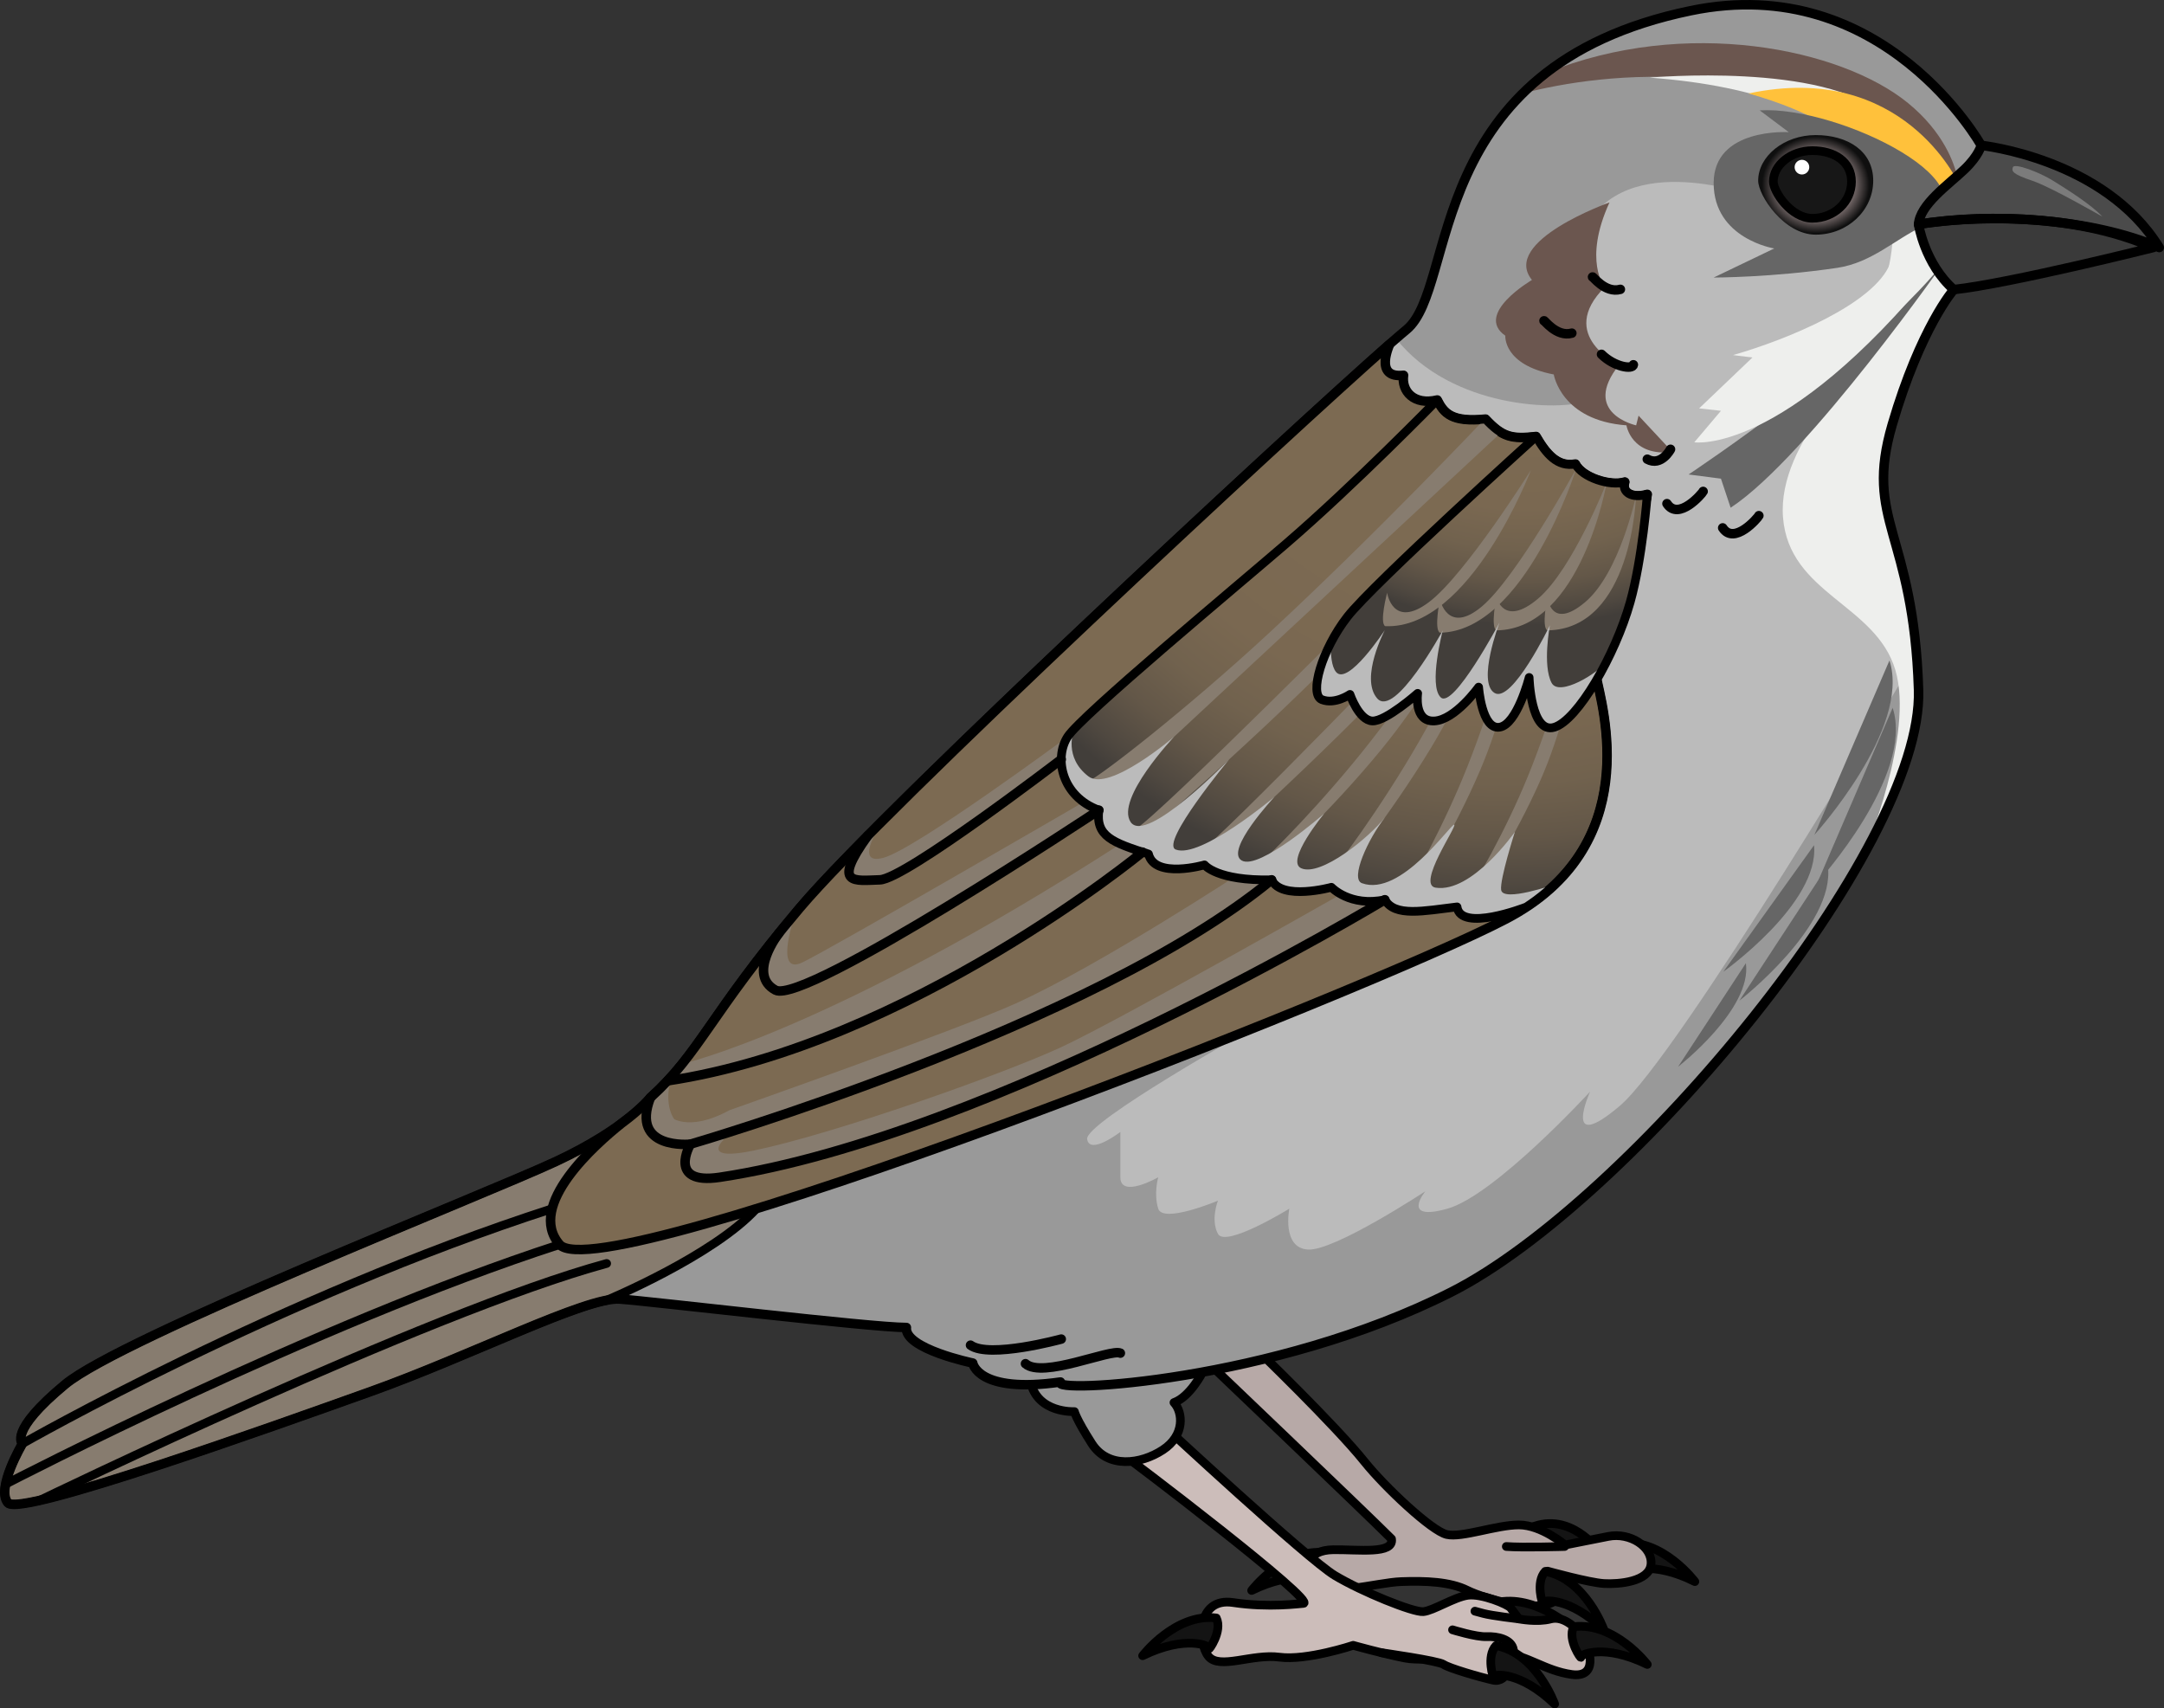
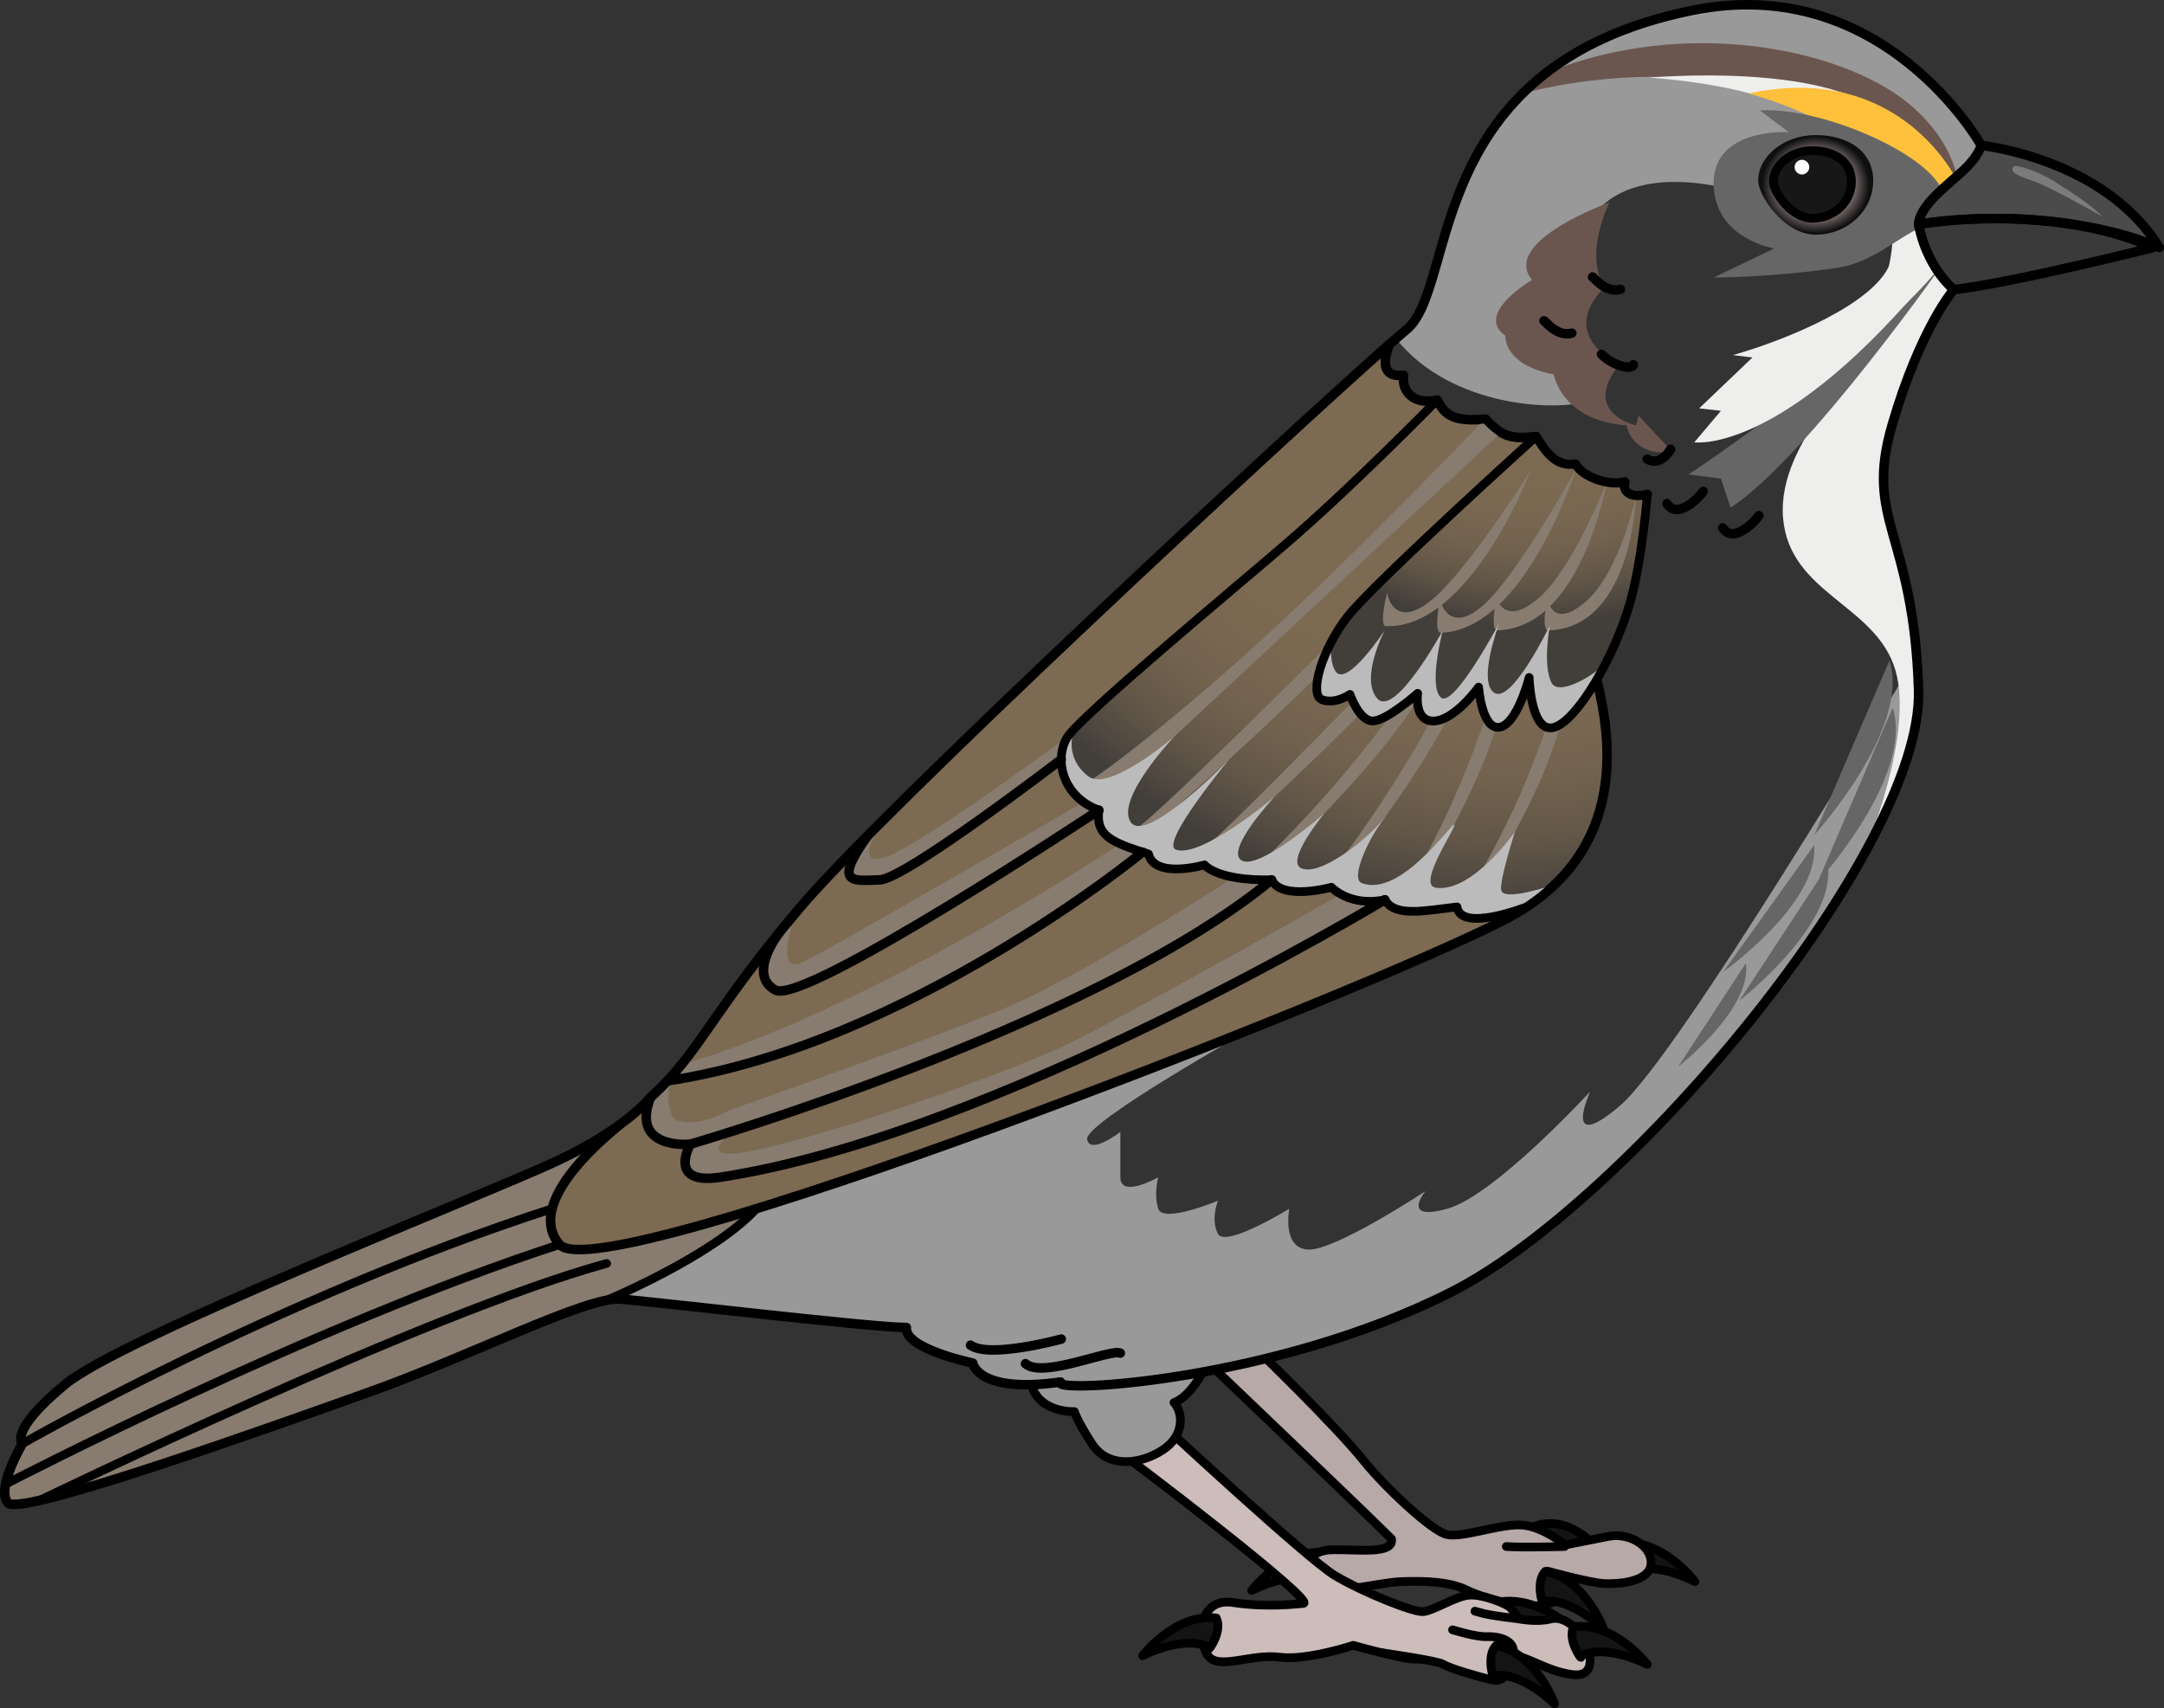
<svg xmlns="http://www.w3.org/2000/svg" version="1.1" id="Layer_1" x="0px" y="0px" width="297.737px" height="235.023px" viewBox="0 0 297.737 235.023" enable-background="new 0 0 297.737 235.023" xml:space="preserve">
  <rect x="0" y="0" width="297.737" height="235.023" fill="#333333" stroke="none" />
  <g>
    <g>
      <path fill="#141414" d="M172.211,218.803c0,0,4.479-5.875,10.133-5.193c0.893,1.812-1.113,4.566-0.987,4.19    C181.481,217.424,178.099,215.923,172.211,218.803z" />
      <path fill="none" stroke="#000000" stroke-width="1.195" stroke-linecap="round" stroke-linejoin="round" stroke-miterlimit="10" d="    M172.211,218.803c0,0,4.479-5.875,10.133-5.193c0.893,1.812-1.113,4.566-0.987,4.19    C181.481,217.424,178.099,215.923,172.211,218.803z" />
    </g>
    <path fill="none" stroke="#000000" stroke-width="1.195" stroke-linecap="round" stroke-linejoin="round" stroke-miterlimit="10" d="   M208.98,222.719c0,0-3.76,0.499-6.14-0.126c-2.38-0.626-2.38-0.626-2.38-0.626l-1.254,0.47" />
    <g>
      <path fill="#141414" d="M233.189,217.583c0,0-4.422-5.92-10.082-5.291c-0.91,1.802,1.068,4.578,0.947,4.201    C223.933,216.116,227.33,214.647,233.189,217.583z" />
      <path fill="none" stroke="#000000" stroke-width="1.195" stroke-linecap="round" stroke-linejoin="round" stroke-miterlimit="10" d="    M233.189,217.583c0,0-4.422-5.92-10.082-5.291c-0.91,1.802,1.068,4.578,0.947,4.201    C223.933,216.116,227.33,214.647,233.189,217.583z" />
    </g>
    <g>
      <path fill="#141414" d="M219.846,213.2c0,0-3.844-5.234-9.115-3.085c-0.385,1.983,2.277,4.111,2.057,3.783    C212.567,213.569,213.406,211.975,219.846,213.2z" />
      <path fill="none" stroke="#000000" stroke-width="1.195" stroke-linecap="round" stroke-linejoin="round" stroke-miterlimit="10" d="    M219.846,213.2c0,0-3.844-5.234-9.115-3.085c-0.385,1.983,2.277,4.111,2.057,3.783C212.567,213.569,213.406,211.975,219.846,213.2    z" />
    </g>
    <path fill="#B7A9A7" d="M172.793,185.536c0,0,10.857,10.459,14.938,15.546c2.838,3.54,9.24,9.544,11.324,10.024   s6.812-1.32,9.926-1.32c3.111,0,6.351,2.76,6.351,2.76s2.944-0.577,5.944-1.177c3.001-0.601,6.121,1.438,5.881,3.841   c-0.24,2.4-4.439,2.759-6.48,2.639c-2.039-0.119-7.744-1.702-7.744-1.702s3.406,1.585,1.32,3.823   c-2.084,2.24-9.959,0.016-12.36-1.184c-2.399-1.199-5.761-1.319-9.12-1.199c-3.359,0.119-10.44,2.279-12,0.119   c-1.561-2.159-0.841-4.451,2.639-4.506c3.48-0.054,8.4,0.666,8.041-1.494c-3.6-3.6-25.98-24.95-25.98-24.95s4.859-2.651,5.219-2.53   C171.051,184.344,172.793,185.536,172.793,185.536z" />
    <path fill="none" stroke="#000000" stroke-width="1.195" stroke-linecap="round" stroke-linejoin="round" stroke-miterlimit="10" d="   M172.793,185.536c0,0,10.857,10.459,14.938,15.546c2.838,3.54,9.24,9.544,11.324,10.024s6.812-1.32,9.926-1.32   c3.111,0,6.351,2.76,6.351,2.76s2.944-0.577,5.944-1.177c3.001-0.601,6.121,1.438,5.881,3.841c-0.24,2.4-4.439,2.759-6.48,2.639   c-2.039-0.119-7.744-1.702-7.744-1.702s3.406,1.585,1.32,3.823c-2.084,2.24-9.959,0.016-12.36-1.184   c-2.399-1.199-5.761-1.319-9.12-1.199c-3.359,0.119-10.44,2.279-12,0.119c-1.561-2.159-0.841-4.451,2.639-4.506   c3.48-0.054,8.4,0.666,8.041-1.494c-3.6-3.6-25.98-24.95-25.98-24.95s4.859-2.651,5.219-2.53   C171.051,184.344,172.793,185.536,172.793,185.536z" />
    <g>
      <path fill="#141414" d="M220.676,224.218c0,0-2.471-6.963-8.062-8.039c-1.404,1.451-0.335,4.688-0.341,4.292    C212.269,220.075,215.949,219.678,220.676,224.218z" />
      <path fill="none" stroke="#000000" stroke-width="1.195" stroke-linecap="round" stroke-linejoin="round" stroke-miterlimit="10" d="    M220.676,224.218c0,0-2.471-6.963-8.062-8.039c-1.404,1.451-0.335,4.688-0.341,4.292    C212.269,220.075,215.949,219.678,220.676,224.218z" />
    </g>
    <g>
      <path fill="#141414" d="M216.189,223.872c0,0-5.484-4.951-10.915-3.239c-0.545,1.944,1.933,4.284,1.741,3.938    C206.823,224.223,209.872,222.126,216.189,223.872z" />
      <path fill="none" stroke="#000000" stroke-width="1.195" stroke-linecap="round" stroke-linejoin="round" stroke-miterlimit="10" d="    M216.189,223.872c0,0-5.484-4.951-10.915-3.239c-0.545,1.944,1.933,4.284,1.741,3.938    C206.823,224.223,209.872,222.126,216.189,223.872z" />
    </g>
    <path fill="#CCBDBA" d="M159.99,196.017c0,0,19.898,18.47,23.658,20.724c3.758,2.254,10.799,5.101,12.178,4.976   c1.377-0.124,4.26-2.004,6.139-2.255c1.879-0.252,5.513,1.251,5.889,1.754c0.375,0.501,1.127,1.504,1.127,1.504   s2.505,0.502,4.385,0c1.879-0.502,3.883,1.504,4.635,2.883c0.753,1.377,1.881,5.261-1.753,4.76   c-3.633-0.502-6.139-2.634-9.146-2.883c-3.008-0.25-10.65,1.254-13.782,0.626c-3.132-0.626-7.142-1.752-7.142-1.752   s-6.389,2.13-10.147,1.627c-3.759-0.501-8.269,1.754-9.772-0.126c-1.504-1.878-1.629-8.142,3.383-7.391   c5.012,0.752,9.251,0.125,9.646,0.125c2.33,0-24.356-20.262-25.14-20.74C155.775,195.463,159.99,196.017,159.99,196.017z" />
    <path fill="none" stroke="#000000" stroke-width="1.195" stroke-linecap="round" stroke-linejoin="round" stroke-miterlimit="10" d="   M159.99,196.017c0,0,19.898,18.47,23.658,20.724c3.758,2.254,10.799,5.101,12.178,4.976c1.377-0.124,4.26-2.004,6.139-2.255   c1.879-0.252,5.513,1.251,5.889,1.754c0.375,0.501,1.127,1.504,1.127,1.504s2.505,0.502,4.385,0   c1.879-0.502,3.883,1.504,4.635,2.883c0.753,1.377,1.881,5.261-1.753,4.76c-3.633-0.502-6.139-2.634-9.146-2.883   c-3.008-0.25-10.65,1.254-13.782,0.626c-3.132-0.626-7.142-1.752-7.142-1.752s-6.389,2.13-10.147,1.627   c-3.759-0.501-8.269,1.754-9.772-0.126c-1.504-1.878-1.629-8.142,3.383-7.391c5.012,0.752,9.251,0.125,9.646,0.125   c2.33,0-24.356-20.262-25.14-20.74C155.775,195.463,159.99,196.017,159.99,196.017z" />
    <g>
      <path fill="#141414" d="M226.646,228.983c0,0-4.479-5.875-10.134-5.192c-0.893,1.812,1.113,4.566,0.988,4.189    C217.374,227.605,220.758,226.103,226.646,228.983z" />
      <path fill="none" stroke="#000000" stroke-width="1.195" stroke-linecap="round" stroke-linejoin="round" stroke-miterlimit="10" d="    M226.646,228.983c0,0-4.479-5.875-10.134-5.192c-0.893,1.812,1.113,4.566,0.988,4.189    C217.374,227.605,220.758,226.103,226.646,228.983z" />
    </g>
    <g>
      <path fill="#141414" d="M157.212,227.782c0,0,4.479-5.875,10.133-5.192c0.893,1.812-1.112,4.566-0.987,4.19    S163.1,224.903,157.212,227.782z" />
      <path fill="none" stroke="#000000" stroke-width="1.195" stroke-linecap="round" stroke-linejoin="round" stroke-miterlimit="10" d="    M157.212,227.782c0,0,4.479-5.875,10.133-5.192c0.893,1.812-1.112,4.566-0.987,4.19S163.1,224.903,157.212,227.782z" />
    </g>
    <path fill="#CCBDBA" d="M199.85,224.218c0,0,3.247,1.013,4.692,0.94c1.443-0.072,3.465,0.359,3.682,1.803   c0.216,1.444-0.817,4.622-2.755,4.188c-1.938-0.433-6.125-1.661-6.847-2.167c-0.722-0.505-8.583-1.619-8.583-1.619" />
    <path fill="none" stroke="#000000" stroke-width="1.195" stroke-linecap="round" stroke-linejoin="round" stroke-miterlimit="10" d="   M199.85,224.218c0,0,3.247,1.013,4.692,0.94c1.443-0.072,3.465,0.359,3.682,1.803c0.216,1.444-0.817,4.622-2.755,4.188   c-1.938-0.433-6.125-1.661-6.847-2.167c-0.722-0.505-8.583-1.619-8.583-1.619" />
    <g>
      <path fill="#141414" d="M213.9,234.425c0,0-2.471-6.964-8.062-8.04c-1.404,1.453-0.336,4.688-0.34,4.294    C205.493,230.283,209.173,229.885,213.9,234.425z" />
      <path fill="none" stroke="#000000" stroke-width="1.195" stroke-linecap="round" stroke-linejoin="round" stroke-miterlimit="10" d="    M213.9,234.425c0,0-2.471-6.964-8.062-8.04c-1.404,1.453-0.336,4.688-0.34,4.294C205.493,230.283,209.173,229.885,213.9,234.425z" />
    </g>
    <path fill="none" stroke="#000000" stroke-width="1.195" stroke-linecap="round" stroke-linejoin="round" stroke-miterlimit="10" d="   M208.98,222.719c0,0-3.722-0.436-4.887-0.752c-1.165-0.314-1.165-0.314-1.165-0.314" />
    <path fill="none" stroke="#000000" stroke-width="1.195" stroke-linecap="round" stroke-linejoin="round" stroke-miterlimit="10" d="   M215.269,212.756c0,0-5.752,0.176-8.021,0" />
    <path fill="#999999" d="M165.471,188.761c0,0-1.746,3.423-3.948,4.19c1.244,1.34,1.533,4.502-1.532,6.514   c-3.065,2.01-7.566,2.585-9.771-0.863c-2.202-3.447-2.394-4.404-2.394-4.404s-5.076,0.271-6.034-4.08   c-0.958-4.35,13.696-9.618,13.696-9.618L165.471,188.761z" />
    <path fill="none" stroke="#000000" stroke-width="1.195" stroke-linecap="round" stroke-linejoin="round" stroke-miterlimit="10" d="   M165.471,188.761c0,0-1.746,3.423-3.948,4.19c1.244,1.34,1.533,4.502-1.532,6.514c-3.065,2.01-7.566,2.585-9.771-0.863   c-2.202-3.447-2.394-4.404-2.394-4.404s-5.076,0.271-6.034-4.08c-0.958-4.35,13.696-9.618,13.696-9.618L165.471,188.761z" />
-     <path fill="#BBBBBB" d="M272.589,19.999c0,0-13.432-24.02-39.958-18.531c-37.212,7.696-31.951,38.02-39.125,43.889   c-7.173,5.869-71.08,64.885-83.47,79.558c-12.391,14.672-13.694,19.89-20.542,26.085c0,0-3.26,4.238-13.043,8.804   c-9.781,4.564-59.625,24.127-67.493,30.649c-7.868,6.521-5.868,8.15-5.868,8.15s-3.676,6.195-2,8.151   c1.673,1.957,36.235-10.434,49.93-15.324c13.695-4.891,29.672-13.043,34.235-12.716c4.565,0.325,34.562,3.912,39.453,3.912   c-0.325,2.936,9.13,4.891,9.13,4.891s0.652,4.238,12.064,2.608c-1.631,1.63,29.345,0,53.799-12.39   c24.454-12.391,64.951-60.974,64.266-82.818c-0.684-21.847-7.531-23.149-3.619-36.518c3.913-13.369,8.463-18.559,8.463-18.559   S273.417,25.943,272.589,19.999z" />
    <path fill="#999999" d="M74.646,181.856c2.251-4.936,4.643-10.298,5.48-10.643c1.518-0.626,61.299-42.224,63.907-42.224   s28.177,12.56,28.177,12.56s-22.959,12.872-22.634,15.155c0.327,2.282,4.57-0.979,4.57-0.979s-0.005,3.261,0,6.236   c0.005,2.974,5.212,0,5.212,0s-0.652,2.24,0,4.322s8.215-1.103,8.215-1.103s-1.041,2.607,0,4.564   c1.043,1.956,9.818-3.462,9.818-3.462s-1.079,5.418,2.581,5.623c3.66,0.204,16.149-8.03,16.149-8.03s-3.506,4.238,3.022,2.407   s19.632-16.102,19.632-16.102s-3.988,8.804,4.09,1.956c8.079-6.847,39.244-59.289,39.244-59.289l1.748,4.613   c-2.203,22.86-40.609,68.34-64.158,80.271c-24.454,12.39-55.43,14.02-53.799,12.39c-11.412,1.63-12.064-2.608-12.064-2.608   s-9.455-1.955-9.13-4.891c-4.891,0-34.888-3.587-39.453-3.912C83.362,178.578,79.49,179.911,74.646,181.856z" />
    <path fill="#EEEFED" d="M256.479,117.493c0.111-0.344,6.928-16.43,4.298-25.31c-2.686-9.062-14.633-10.474-15.459-21.005   c-0.827-10.532,11.359-20.857,13.631-24.986c2.271-4.13,1.446-8.881,1.446-8.881l-0.413,1.446c0,0,0,0-1.24,1.083   c1.445-2.429,1.653-6.865,1.653-6.865s-7.021,1.032-11.031,0c-4.011-1.033-7.917-5.949-7.917-5.949l-5.01-10.783   c0,0,8.096-7.254,15.329-13.638c13.838,4.911,20.822,17.394,20.822,17.394c0.828,5.944-3.778,19.842-3.778,19.842   s-4.55,5.189-8.463,18.559c-3.912,13.368,2.936,14.671,3.619,36.518C264.154,100.875,261.26,108.833,256.479,117.493z" />
    <path fill="#666666" d="M268.11,35.183c0,0-19.332,27.667-29.999,34.667l-1.333-4l-4.449-0.576   C232.329,65.274,259.271,47.369,268.11,35.183z" />
    <path fill="#EEEFED" d="M266.3,37.053c0,0-4.389-5.441-6.266-0.749c-2.18,5.448-13.923,10.347-21.59,12.545l2.666,0.334l-7.333,7   l3,0.333l-3.667,4.333C233.11,60.849,245.3,62.72,266.3,37.053z" />
    <path fill="#999999" d="M192.07,46.58c0.604-0.525,1.088-0.938,1.436-1.224c7.174-5.869,1.913-36.192,39.125-43.889   c26.526-5.488,39.958,18.531,39.958,18.531s-3.187,6.435-6.312,4.935c-5.365-2.575-15.393-8.286-20.635-6.307   c-5.243,1.98-4.195,8.399-4.195,8.399s-17.943-6.776-23.486,4.636s4.653,21.856,0.414,23.487   C214.645,56.583,199.721,56.242,192.07,46.58z" />
    <path fill="#6B564F" d="M221.444,27.848c0,0-15.001,5.334-10.667,10.667c0,0-7.999,4.667-3.666,7.667c0,0-0.334,4,6.666,5.333   c0,0,1,6.333,10,7c0,0,0.668,4.334,6.334,3.667l-4.667-5c0.333-1.334-0.333,1.334-0.333,1.334s-7.668-1.667-2.334-8.334   c0,0-8.667-4-2-10.667C220.777,39.515,217.777,35.848,221.444,27.848z" />
    <path fill="#6B564F" d="M269.291,24.32c-0.403-1.792-1.838-6.106-6.764-10.137c-9.182-7.512-30.642-11.951-49.822-4.14   c-1.155,0.897-2.211,1.833-3.185,2.797c10.813-2.777,36.083-6.351,59.255,11.833C268.95,24.568,269.122,24.451,269.291,24.32z" />
    <path fill="#EEEFED" d="M226.96,10.677c0,0,24.15-2.162,32.15,5.172s10.333,9.334,10.333,9.334l-9.333,2.666   C260.11,27.849,258.626,13.01,226.96,10.677z" />
    <path fill="#FFC13B" d="M240.573,12.859c0,0,9.249,2.441,12.916,6.108s10.62,7.55,15.954,6.216   C269.443,25.183,261.801,8.316,240.573,12.859z" />
    <path fill="#666666" d="M252.777,36.849c4.722-0.7,7.985-3.936,11.667-5.667c11.334-5.332-11.334-16.667-22.334-16l4,3   c0,0-10.333-0.667-10.333,7s8.333,9,8.333,9l-8.333,4C235.777,38.182,243.777,38.183,252.777,36.849z" />
    <path fill="#877C6F" d="M8.958,190.452c7.868-6.522,57.712-26.085,67.493-30.649c9.783-4.565,13.043-8.804,13.043-8.804   c2.14-1.937,3.738-3.776,5.303-5.84l0,0l9.271,6.24c0,0,5.912,8.407,0,14.886c-5.913,6.479-20.601,12.594-20.601,12.594   l-0.017,0.015c-6.084,1.172-20.16,8.153-32.431,12.536C37.325,196.32,2.763,208.71,1.09,206.753c-1.676-1.956,2-8.151,2-8.151   S1.09,196.972,8.958,190.452z" />
    <path fill="none" stroke="#000000" stroke-width="1.195" stroke-linecap="round" stroke-linejoin="round" stroke-miterlimit="10" d="   M3.09,198.602c0,0,35.418-20.235,72.879-32.317" />
    <path fill="none" stroke="#000000" stroke-width="1.195" stroke-linecap="round" stroke-linejoin="round" stroke-miterlimit="10" d="   M1.122,203.997c0,0,42.026-21.808,75.872-32.783" />
    <path fill="none" stroke="#000000" stroke-width="1.195" stroke-linecap="round" stroke-linejoin="round" stroke-miterlimit="10" d="   M5.444,206.417c0,0,53.447-25.915,78.022-32.598" />
    <path fill="none" stroke="#000000" stroke-width="1.195" stroke-linecap="round" stroke-linejoin="round" stroke-miterlimit="10" d="   M8.958,190.452c7.868-6.522,57.712-26.085,67.493-30.649c9.783-4.565,13.043-8.804,13.043-8.804c2.14-1.937,3.738-3.776,5.303-5.84   l0,0l9.271,6.24c0,0,5.912,8.407,0,14.886c-5.913,6.479-20.601,12.594-20.601,12.594l-0.017,0.015   c-6.084,1.172-20.16,8.153-32.431,12.536C37.325,196.32,2.763,208.71,1.09,206.753c-1.676-1.956,2-8.151,2-8.151   S1.09,196.972,8.958,190.452z" />
    <radialGradient id="SVGID_1_" cx="4775.19" cy="25.432" r="7.402" gradientTransform="matrix(-1 0 0 0.9 5025.006 2.543)" gradientUnits="userSpaceOnUse">
      <stop offset="0.452" style="stop-color:#D2BBBB" />
      <stop offset="1" style="stop-color:#0F0F0F" />
    </radialGradient>
    <path fill="url(#SVGID_1_)" d="M241.901,24.854c0,2.021,3.544,7.429,7.915,7.429s7.914-3.325,7.914-7.429   c0-4.1-3.543-6.272-7.914-6.272S241.901,21.514,241.901,24.854z" />
    <path fill="none" stroke="#000000" stroke-width="1.304" stroke-linecap="round" stroke-linejoin="round" stroke-miterlimit="10" d="   M272.589,19.999c0,0-13.432-24.02-39.958-18.531c-37.212,7.696-31.951,38.02-39.125,43.889c-7.173,5.869-71.08,64.885-83.47,79.558   c-12.391,14.672-13.694,19.89-20.542,26.085c0,0-3.26,4.238-13.043,8.804c-9.781,4.564-59.625,24.127-67.493,30.649   c-7.868,6.521-5.868,8.15-5.868,8.15s-3.676,6.195-2,8.151c1.673,1.957,36.235-10.434,49.93-15.324   c13.695-4.891,29.672-13.043,34.235-12.716c4.565,0.325,34.562,3.912,39.453,3.912c-0.325,2.936,9.13,4.891,9.13,4.891   s0.652,4.238,12.064,2.608c-1.631,1.63,29.345,0,53.799-12.39c24.454-12.391,64.951-60.974,64.266-82.818   c-0.684-21.847-7.531-23.149-3.619-36.518c3.913-13.369,8.463-18.559,8.463-18.559S273.417,25.943,272.589,19.999z" />
    <path fill="#171717" stroke="#000000" stroke-width="1.192" stroke-linecap="round" stroke-linejoin="round" stroke-miterlimit="10" d="   M243.986,24.983c0,1.374,2.408,5.047,5.378,5.047s5.377-2.258,5.377-5.047c0-2.786-2.407-4.261-5.377-4.261   S243.986,22.713,243.986,24.983z" />
    <circle fill="#FFFFFF" cx="247.923" cy="22.996" r="1.009" />
    <path fill="#7C6A52" d="M85.512,154.549c2.861-2.107,3.982-3.551,3.982-3.551c6.848-6.195,8.151-11.413,20.542-26.085   c11.521-13.642,67.566-65.61,81.148-77.561c0.13-0.112-2.323,4.761,1.926,4.275c-0.309,2.164,1.39,4.171,4.636,3.399   c0.928,1.854,2.01,3.091,6.646,2.628c2.317,2.472,3.554,2.778,6.953,2.394c1.391,2.396,2.936,4.251,5.408,3.787   c0.928,1.854,4.791,3.093,6.801,2.475c-0.465,1.39,0.928,2.316,3.091,1.698c-0.618,2.782-0.968,8.213-3.794,10.82   c-2.826,2.609-4.131,9.784-3.261,14.131s6.739,23.477-12.39,33.475c-19.129,9.999-124.555,51.3-130.207,44.778   C72.332,165.835,81.986,157.355,85.512,154.549z" />
    <radialGradient id="SVGID_2_" cx="4818.262" cy="39.378" r="85.859" gradientTransform="matrix(-1 0 0 1 5025.006 0)" gradientUnits="userSpaceOnUse">
      <stop offset="0.505" style="stop-color:#7C6A52" />
      <stop offset="0.689" style="stop-color:#7A6851" />
      <stop offset="0.797" style="stop-color:#71624E" />
      <stop offset="0.884" style="stop-color:#635748" />
      <stop offset="0.961" style="stop-color:#4F4840" />
      <stop offset="1" style="stop-color:#423E3A" />
    </radialGradient>
    <path fill="url(#SVGID_2_)" d="M219.591,92.96c0.026,0.134,0.059,0.281,0.094,0.441c0.009,0.039,0.019,0.087,0.028,0.127   c0.131,0.595,0.307,1.347,0.492,2.238c0.001,0.008,0.002,0.015,0.004,0.021c0.046,0.226,0.094,0.463,0.141,0.706   c0.004,0.021,0.008,0.042,0.012,0.062c0.046,0.243,0.093,0.495,0.137,0.752c0.004,0.022,0.008,0.042,0.012,0.064   c0.046,0.262,0.09,0.529,0.133,0.805c0.004,0.021,0.007,0.042,0.01,0.063c0.043,0.279,0.085,0.566,0.124,0.86   c0.002,0.016,0.005,0.033,0.007,0.05c0.039,0.3,0.077,0.605,0.111,0.919c0,0.011,0.002,0.02,0.002,0.028   c0.67,6.188,0.107,14.801-7.004,21.604c0,0-0.003,0.002-0.006,0.004c-0.371,0.355-0.76,0.706-1.168,1.05   c-0.006,0.005-0.013,0.012-0.02,0.017c-0.405,0.343-0.83,0.679-1.272,1.009c-0.009,0.006-0.018,0.013-0.024,0.02   c-0.445,0.329-0.908,0.653-1.393,0.973c-0.001,0.001-0.002,0.003-0.004,0.003c-0.259,0.101-9.029,3.495-9.536-0.01   c-4.622,0.552-8.56,1.408-9.929-0.988c-4.793,1.026-7.361-1.712-7.361-1.712s-6.848,1.881-8.217-1.027   c-7.531,0.172-9.242-2.053-9.242-2.053s-6.848,1.977-7.704-1.495c-4.964-1.588-7.306-2.442-6.82-6.038   c-5.162-1.883-6.188-7.189-4.306-10.1c1.882-2.91,23.105-20.569,30.014-26.514c9.426-8.11,20.842-19.813,20.842-19.813   c0.928,1.854,2.01,3.091,6.646,2.628c2.317,2.472,3.554,2.778,6.953,2.394c1.391,2.396,2.936,4.251,5.408,3.787   c0.928,1.854,4.791,3.093,6.801,2.475c-0.465,1.39,0.928,2.316,3.091,1.698c-0.618,2.782-0.968,8.213-3.794,10.82   C220.025,81.439,218.721,88.614,219.591,92.96z" />
    <path fill="#877C6F" d="M146.015,104.473c0,0-21.496,16.479-24.958,16.567s-6.662,0.87-1.662-6.072l2.166-2.177   c0,0-4.461,6.423-0.01,5.217c4.451-1.205,25.34-16.653,25.34-16.653L146.015,104.473z" />
    <path fill="#877C6F" d="M151.196,111.455c0,0-40.537,26.891-44.501,24.759c-3.965-2.133,0.488-7.85,0.488-7.85l2.273-2.76   c0,0-3.109,8.74,0.931,6.805c4.04-1.937,38.702-22.07,38.702-22.07L151.196,111.455z" />
    <path fill="#877C6F" d="M157.193,117.229c0,0-32.16,26.468-65.359,31.471l2.016-2.328c0,0,20.46-4.631,60.298-30.255   C155.688,116.719,157.193,117.229,157.193,117.229z" />
    <path fill="#877C6F" d="M174.963,121.041c-7.169,4.411-19.674,13.104-34.167,19.556c-21.741,9.679-45.805,16.809-45.805,16.809   l-2.899-3.851c0,0,2.41,2.373,8.268-0.819c0,0,31.156-10.963,39.367-14.679c11.639-5.267,31.413-18.249,31.413-18.249   L174.963,121.041z" />
    <path fill="#877C6F" d="M190.541,123.78c0,0-22.739,13.41-46.44,23.802c-19.47,8.537-40.076,14.428-45.087,14.381   c-7.376-0.069-4.022-4.558-4.022-4.558s-8.313,0.86-5.497-6.406l2.871-2.879c0,0-3.208,9.639,8.184,7.77   c-1.869,1.461-3.65,3.804,3.155,2.396c11.093-2.295,34.249-10.49,42.311-14.229s38.714-21.165,38.714-21.165h4.791L190.541,123.78z   " />
    <path fill="none" stroke="#000000" stroke-width="1.304" stroke-linecap="round" stroke-linejoin="round" stroke-miterlimit="10" d="   M85.512,154.549c2.861-2.107,3.982-3.551,3.982-3.551c6.848-6.195,8.151-11.413,20.542-26.085   c11.521-13.642,67.566-65.61,81.148-77.561c0.13-0.112-2.323,4.761,1.926,4.275c-0.309,2.164,1.39,4.171,4.636,3.399   c0.928,1.854,2.01,3.091,6.646,2.628c2.317,2.472,3.554,2.778,6.953,2.394c1.391,2.396,2.936,4.251,5.408,3.787   c0.928,1.854,4.791,3.093,6.801,2.475c-0.465,1.39,0.928,2.316,3.091,1.698c-0.618,2.782-0.968,8.213-3.794,10.82   c-2.826,2.609-4.131,9.784-3.261,14.131s6.739,23.477-12.39,33.475c-19.129,9.999-124.555,51.3-130.207,44.778   C72.332,165.835,81.986,157.355,85.512,154.549z" />
    <path fill="#877C6F" d="M153.879,108.485c0,0,45.023-41.9,52.658-48.989c-1.023-0.747-2.024-2.105-2.024-2.105   s-14.884,15.774-29.867,29.652c-11.329,10.493-23.428,19.901-25.138,20.581C151.961,108.511,153.879,108.485,153.879,108.485z" />
    <path fill="#877C6F" d="M158.123,114.324c0,0,24.95-21.793,31.201-30.128c1.373-2.743,0.801-2.845,0.801-2.845   s-30.279,30.466-33.906,32.729C158.79,114.516,158.123,114.324,158.123,114.324z" />
    <path fill="#877C6F" d="M166.324,117.966c0,0,24.582-22.207,30.692-30.646c1.327-2.766,0.754-2.858,0.754-2.858   s-29.766,30.969-33.356,33.293C166.994,118.148,166.324,117.966,166.324,117.966z" />
    <path fill="#877C6F" d="M175.051,118.953c0,0,7.873-7.152,14.972-15.805c5.312-6.476,9.884-14.221,12.075-18.104   c1.008-2.896,0.427-2.924,0.427-2.924s-6.657,10.557-13.963,19.88c-6.616,8.443-13.86,15.665-15.433,16.956   C175.736,119.056,175.051,118.953,175.051,118.953z" />
    <path fill="#877C6F" d="M184.358,120.611c0,0,6.769-8.204,12.558-17.781c4.33-7.169,7.746-15.489,9.359-19.646   c0.584-3.012,0.006-2.955,0.006-2.955s-5.078,11.4-10.977,21.672c-5.34,9.304-11.477,17.488-12.847,18.99   C185.053,120.617,184.358,120.611,184.358,120.611z" />
    <path fill="#877C6F" d="M195.014,122.346c0,0,4.955-7.764,8.671-16.469c2.78-6.518,4.431-13.808,5.164-17.436   c-0.042-2.53-0.598-2.388-0.598-2.388s-2.649,10.06-6.332,19.345c-3.333,8.409-7.676,16.05-8.71,17.492   C195.692,122.234,195.014,122.346,195.014,122.346z" />
    <path fill="#877C6F" d="M203.555,122.666c0,0,4.84-7.273,8.426-15.416c2.682-6.093,4.223-12.898,4.901-16.284   c-0.08-2.354-0.634-2.216-0.634-2.216s-2.498,9.391-6.041,18.072c-3.208,7.86-7.435,15.016-8.449,16.369   C204.233,122.554,203.555,122.666,203.555,122.666z" />
    <g>
      <g>
        <path fill="#BBBBBB" d="M146.891,101.355c0.132-0.205,0.421-0.477,0.822-0.794c0.004,0.017-1.386,3.636,2.05,6.255     c2.854,2.177,11.779-5.461,11.779-5.461s-8.104,8.555-5.983,11.735c2.119,3.181,13.553-8.617,13.553-8.617     s-9.572,11.539-7.345,12.402c3.404,1.319,13.581-7.246,13.581-7.246s-6.918,7.397-4.496,8.761     c2.422,1.362,11.338-6.464,11.338-6.464s-5.397,6.534-3.16,7.523c2.68,1.186,9.324-4.189,11.531-7.012     c-2.354,3.01-4.837,8.462-3.178,9.067c5.352,1.951,12.242-8.201,12.696-8.05c0.454,0.152-5.208,8.253-2.557,8.665     c4.986,0.773,10.903-7.667,10.903-7.667s-2.096,6.538-1.889,7.98c0.249,1.739,7.395-0.772,7.395-0.772     c-1.133,1.091-2.434,2.136-3.925,3.116c-0.252,0.098-9.03,3.496-9.537-0.01c-4.622,0.552-8.56,1.408-9.929-0.988     c-4.793,1.026-7.361-1.712-7.361-1.712s-6.848,1.881-8.217-1.027c-7.531,0.172-9.242-2.053-9.242-2.053s-6.848,1.977-7.704-1.495     c-4.964-1.588-7.306-2.442-6.82-6.038C146.034,109.572,145.008,104.265,146.891,101.355z" />
      </g>
    </g>
    <path fill="none" stroke="#000000" stroke-width="1.195" stroke-linecap="round" stroke-linejoin="round" stroke-miterlimit="10" d="   M219.591,92.96c0.026,0.134,0.059,0.281,0.094,0.441c0.009,0.039,0.019,0.087,0.028,0.127c0.131,0.595,0.307,1.347,0.492,2.238   c0.001,0.008,0.002,0.015,0.004,0.021c0.046,0.226,0.094,0.463,0.141,0.706c0.004,0.021,0.008,0.042,0.012,0.062   c0.046,0.243,0.093,0.495,0.137,0.752c0.004,0.022,0.008,0.042,0.012,0.064c0.046,0.262,0.09,0.529,0.133,0.805   c0.004,0.021,0.007,0.042,0.01,0.063c0.043,0.279,0.085,0.566,0.124,0.86c0.002,0.016,0.005,0.033,0.007,0.05   c0.039,0.3,0.077,0.605,0.111,0.919c0,0.011,0.002,0.02,0.002,0.028c0.67,6.188,0.107,14.801-7.004,21.604   c0,0-0.003,0.002-0.006,0.004c-0.371,0.355-0.76,0.706-1.168,1.05c-0.006,0.005-0.013,0.012-0.02,0.017   c-0.405,0.343-0.83,0.679-1.272,1.009c-0.009,0.006-0.018,0.013-0.024,0.02c-0.445,0.329-0.908,0.653-1.393,0.973   c-0.001,0.001-0.002,0.003-0.004,0.003c-0.259,0.101-9.029,3.495-9.536-0.01c-4.622,0.552-8.56,1.408-9.929-0.988   c-4.793,1.026-7.361-1.712-7.361-1.712s-6.848,1.881-8.217-1.027c-7.531,0.172-9.242-2.053-9.242-2.053s-6.848,1.977-7.704-1.495   c-4.964-1.588-7.306-2.442-6.82-6.038c-5.162-1.883-6.188-7.189-4.306-10.1c1.882-2.91,23.105-20.569,30.014-26.514   c9.426-8.11,20.842-19.813,20.842-19.813c0.928,1.854,2.01,3.091,6.646,2.628c2.317,2.472,3.554,2.778,6.953,2.394   c1.391,2.396,2.936,4.251,5.408,3.787c0.928,1.854,4.791,3.093,6.801,2.475c-0.465,1.39,0.928,2.316,3.091,1.698   c-0.618,2.782-0.968,8.213-3.794,10.82C220.025,81.439,218.721,88.614,219.591,92.96z" />
    <radialGradient id="SVGID_3_" cx="4815.054" cy="34.54" r="51.477" gradientTransform="matrix(-1 0 0 1 5025.006 0)" gradientUnits="userSpaceOnUse">
      <stop offset="0.505" style="stop-color:#7C6A52" />
      <stop offset="0.689" style="stop-color:#7A6851" />
      <stop offset="0.797" style="stop-color:#71624E" />
      <stop offset="0.884" style="stop-color:#635748" />
      <stop offset="0.961" style="stop-color:#4F4840" />
      <stop offset="1" style="stop-color:#423E3A" />
    </radialGradient>
    <path fill="url(#SVGID_3_)" d="M216.754,63.836c0.928,1.854,4.791,3.093,6.801,2.475c-0.465,1.39,0.928,2.316,3.091,1.698   c0,0-0.664,8.845-2.358,14.848c-2.065,7.308-7.233,16.256-10.459,17.202c-3.224,0.946-3.439-6.859-3.439-6.859   s-1.648,6.486-4.084,6.845c-2.438,0.357-2.867-5.518-2.867-5.518s-3.225,4.515-6.092,4.659c-2.866,0.144-2.293-3.8-2.293-3.8   s-4.371,3.871-6.234,3.799c-1.863-0.073-3.082-3.654-3.082-3.654s-2.078,1.432-3.87,0.716c-1.791-0.717,0-6.88,3.513-11.395   c3.511-4.516,25.967-24.803,25.967-24.803C212.736,62.446,214.281,64.3,216.754,63.836z" />
    <path fill="#877C6F" d="M225.097,68.186c0,0-0.517,18.381-12.199,18.536c-0.846-0.423,0-4.602,0-4.602s0.428,4.731,5.191,0.721   C222.852,78.83,225.097,68.186,225.097,68.186z" />
    <path fill="#877C6F" d="M221.069,66.346c0,0-3.497,20.221-15.18,20.376c-0.846-0.423,0-4.602,0-4.602s0.941,4.268,5.704,0.257   C216.355,78.367,221.069,66.346,221.069,66.346z" />
    <path fill="#877C6F" d="M216.882,64.447c0,0-7.087,22.442-18.769,22.596c-0.848-0.423,0-4.602,0-4.602s1.027,4.987,5.791,0.977   C208.667,79.408,216.882,64.447,216.882,64.447z" />
    <path fill="#877C6F" d="M210.633,64.675c0,0-8.379,21.99-20.051,21.466c-0.82-0.472,0.268-4.595,0.268-4.595   s0.737,5.041,5.725,1.312C201.562,79.131,210.633,64.675,210.633,64.675z" />
    <path fill="#BBBBBB" d="M183.814,92.438c1.633,2.013,6.727-5.763,6.727-5.763s-3.48,6.593-1.064,9.4s9.025-9.338,9.025-9.338   s-2.006,7.588-0.27,9.21c1.737,1.623,8.075-10.289,8.075-10.289s-3.107,8.158-0.692,9.668c2.414,1.509,7.626-9.294,7.626-9.294   s-1.044,5.5,0.239,7.915c1.041,1.957,6.416-1.339,7.589-2.98c-0.208,0.973-4.21,8.203-7.241,9.092   c-3.224,0.946-3.439-6.859-3.439-6.859s-1.648,6.486-4.084,6.845c-2.438,0.357-2.867-5.518-2.867-5.518s-3.225,4.515-6.092,4.659   c-2.866,0.144-2.293-3.8-2.293-3.8s-4.371,3.871-6.234,3.799c-1.863-0.073-3.082-3.654-3.082-3.654s-2.078,1.432-3.87,0.716   c-1.343-0.538-0.672-4.14,1.231-7.812C183.061,90.13,183.219,91.702,183.814,92.438z" />
    <path fill="none" stroke="#000000" stroke-width="1.195" stroke-linecap="round" stroke-linejoin="round" stroke-miterlimit="10" d="   M216.754,63.836c0.928,1.854,4.791,3.093,6.801,2.475c-0.465,1.39,0.928,2.316,3.091,1.698c0,0-0.664,8.845-2.358,14.848   c-2.065,7.308-7.233,16.256-10.459,17.202c-3.224,0.946-3.439-6.859-3.439-6.859s-1.648,6.486-4.084,6.845   c-2.438,0.357-2.867-5.518-2.867-5.518s-3.225,4.515-6.092,4.659c-2.866,0.144-2.293-3.8-2.293-3.8s-4.371,3.871-6.234,3.799   c-1.863-0.073-3.082-3.654-3.082-3.654s-2.078,1.432-3.87,0.716c-1.791-0.717,0-6.88,3.513-11.395   c3.511-4.516,25.967-24.803,25.967-24.803C212.736,62.446,214.281,64.3,216.754,63.836z" />
    <path fill="#4B4B4B" d="M272.589,19.999c0,0,16.938,1.771,24.496,14.053c-9.33-4.015-23.198-4.842-33.118-3.188   c0.187-2.725,4.1-5.452,6.305-7.552C272.27,21.407,272.589,19.999,272.589,19.999z" />
    <path fill="#3A3A3A" d="M296.26,34.051c0,0-19.772,4.962-27.449,5.789c-4.015-3.543-4.844-8.978-4.844-8.978   S281.733,27.674,296.26,34.051z" />
    <path fill="none" stroke="#000000" stroke-width="1.304" stroke-linecap="round" stroke-linejoin="round" stroke-miterlimit="10" d="   M272.589,19.999c0,0,16.938,1.771,24.496,14.053c-9.33-4.015-23.198-4.842-33.118-3.188c0.187-2.725,4.1-5.452,6.305-7.552   C272.27,21.407,272.589,19.999,272.589,19.999z" />
    <path fill="none" stroke="#000000" stroke-width="1.304" stroke-linecap="round" stroke-linejoin="round" stroke-miterlimit="10" d="   M296.26,34.051c0,0-19.772,4.962-27.449,5.789c-4.015-3.543-4.844-8.978-4.844-8.978S281.733,27.674,296.26,34.051z" />
    <path fill="#7B7B7B" d="M289.266,29.799c0.062,0.066-6.916-4.002-9.602-4.916c-2.687-0.915-2.943-1.284-2.715-1.886   c0.229-0.601,3.687,0.715,5.516,1.857C284.293,25.998,287.58,28.028,289.266,29.799z" />
    <path fill="none" stroke="#000000" stroke-width="1.304" stroke-linecap="round" stroke-linejoin="round" stroke-miterlimit="10" d="   M190.541,123.78c0,0-53.871,32.536-91.527,38.183c-7.295,1.093-4.022-4.558-4.022-4.558s-8.313,0.86-5.497-6.406" />
    <path fill="none" stroke="#000000" stroke-width="1.304" stroke-linecap="round" stroke-linejoin="round" stroke-miterlimit="10" d="   M94.991,157.405c0,0,55.345-16.088,79.972-36.364" />
    <path fill="none" stroke="#000000" stroke-width="1.304" stroke-linecap="round" stroke-linejoin="round" stroke-miterlimit="10" d="   M157.193,117.229c0,0-32.16,26.468-65.359,31.471" />
    <path fill="none" stroke="#000000" stroke-width="1.304" stroke-linecap="round" stroke-linejoin="round" stroke-miterlimit="10" d="   M151.196,111.455c0,0-40.537,26.891-44.501,24.759c-3.965-2.133,0.488-7.85,0.488-7.85" />
    <path fill="none" stroke="#000000" stroke-width="1.304" stroke-linecap="round" stroke-linejoin="round" stroke-miterlimit="10" d="   M146.015,104.473c0,0-21.496,16.479-24.958,16.567s-6.662,0.87-1.662-6.072" />
    <path fill="none" stroke="#000000" stroke-width="1.304" stroke-linecap="round" stroke-linejoin="round" stroke-miterlimit="10" d="   M154.147,186.153c-1.339-0.626-10.712,3.532-13.056,1.453" />
    <path fill="none" stroke="#000000" stroke-width="1.304" stroke-linecap="round" stroke-linejoin="round" stroke-miterlimit="10" d="   M146.015,184.221c0,0-9.896,2.713-12.486,0.837" />
    <path fill="none" stroke="#000000" stroke-width="1.304" stroke-linecap="round" stroke-linejoin="round" stroke-miterlimit="10" d="   M234.329,67.607c-0.144,0.315-3.399,4.097-4.977,1.681" />
    <path fill="none" stroke="#000000" stroke-width="1.304" stroke-linecap="round" stroke-linejoin="round" stroke-miterlimit="10" d="   M241.996,70.941c-0.144,0.315-3.399,4.097-4.977,1.681" />
    <path fill="none" stroke="#000000" stroke-width="1.304" stroke-linecap="round" stroke-linejoin="round" stroke-miterlimit="10" d="   M229.841,61.81c0,0-1.276,2.413-3.195,1.363" />
    <path fill="none" stroke="#000000" stroke-width="1.304" stroke-linecap="round" stroke-linejoin="round" stroke-miterlimit="10" d="   M212.431,44.134c-0.064-0.246,1.709,2.3,3.833,1.698" />
    <path fill="none" stroke="#000000" stroke-width="1.304" stroke-linecap="round" stroke-linejoin="round" stroke-miterlimit="10" d="   M219.109,38.107c-0.064-0.246,1.709,2.3,3.833,1.698" />
    <path fill="none" stroke="#000000" stroke-width="1.304" stroke-linecap="round" stroke-linejoin="round" stroke-miterlimit="10" d="   M220.346,48.746c1.784,1.762,4.295,2.111,4.383,1.435" />
    <path fill="#666666" d="M259.965,90.86l-10.333,24C249.632,114.86,262.965,100.193,259.965,90.86z" />
    <path fill="#666666" d="M260.406,97.378l-10.333,24C250.073,121.378,263.406,106.711,260.406,97.378z" />
    <path fill="#666666" d="M251.481,119.086l-12.164,18.576C239.317,137.663,252.625,127.338,251.481,119.086z" />
    <path fill="#666666" d="M240.211,132.506l-9.331,14.25C230.88,146.756,241.088,138.836,240.211,132.506z" />
    <path fill="#666666" d="M249.588,116.277l-12.476,17.402C237.112,133.679,250.354,124.274,249.588,116.277z" />
  </g>
</svg>